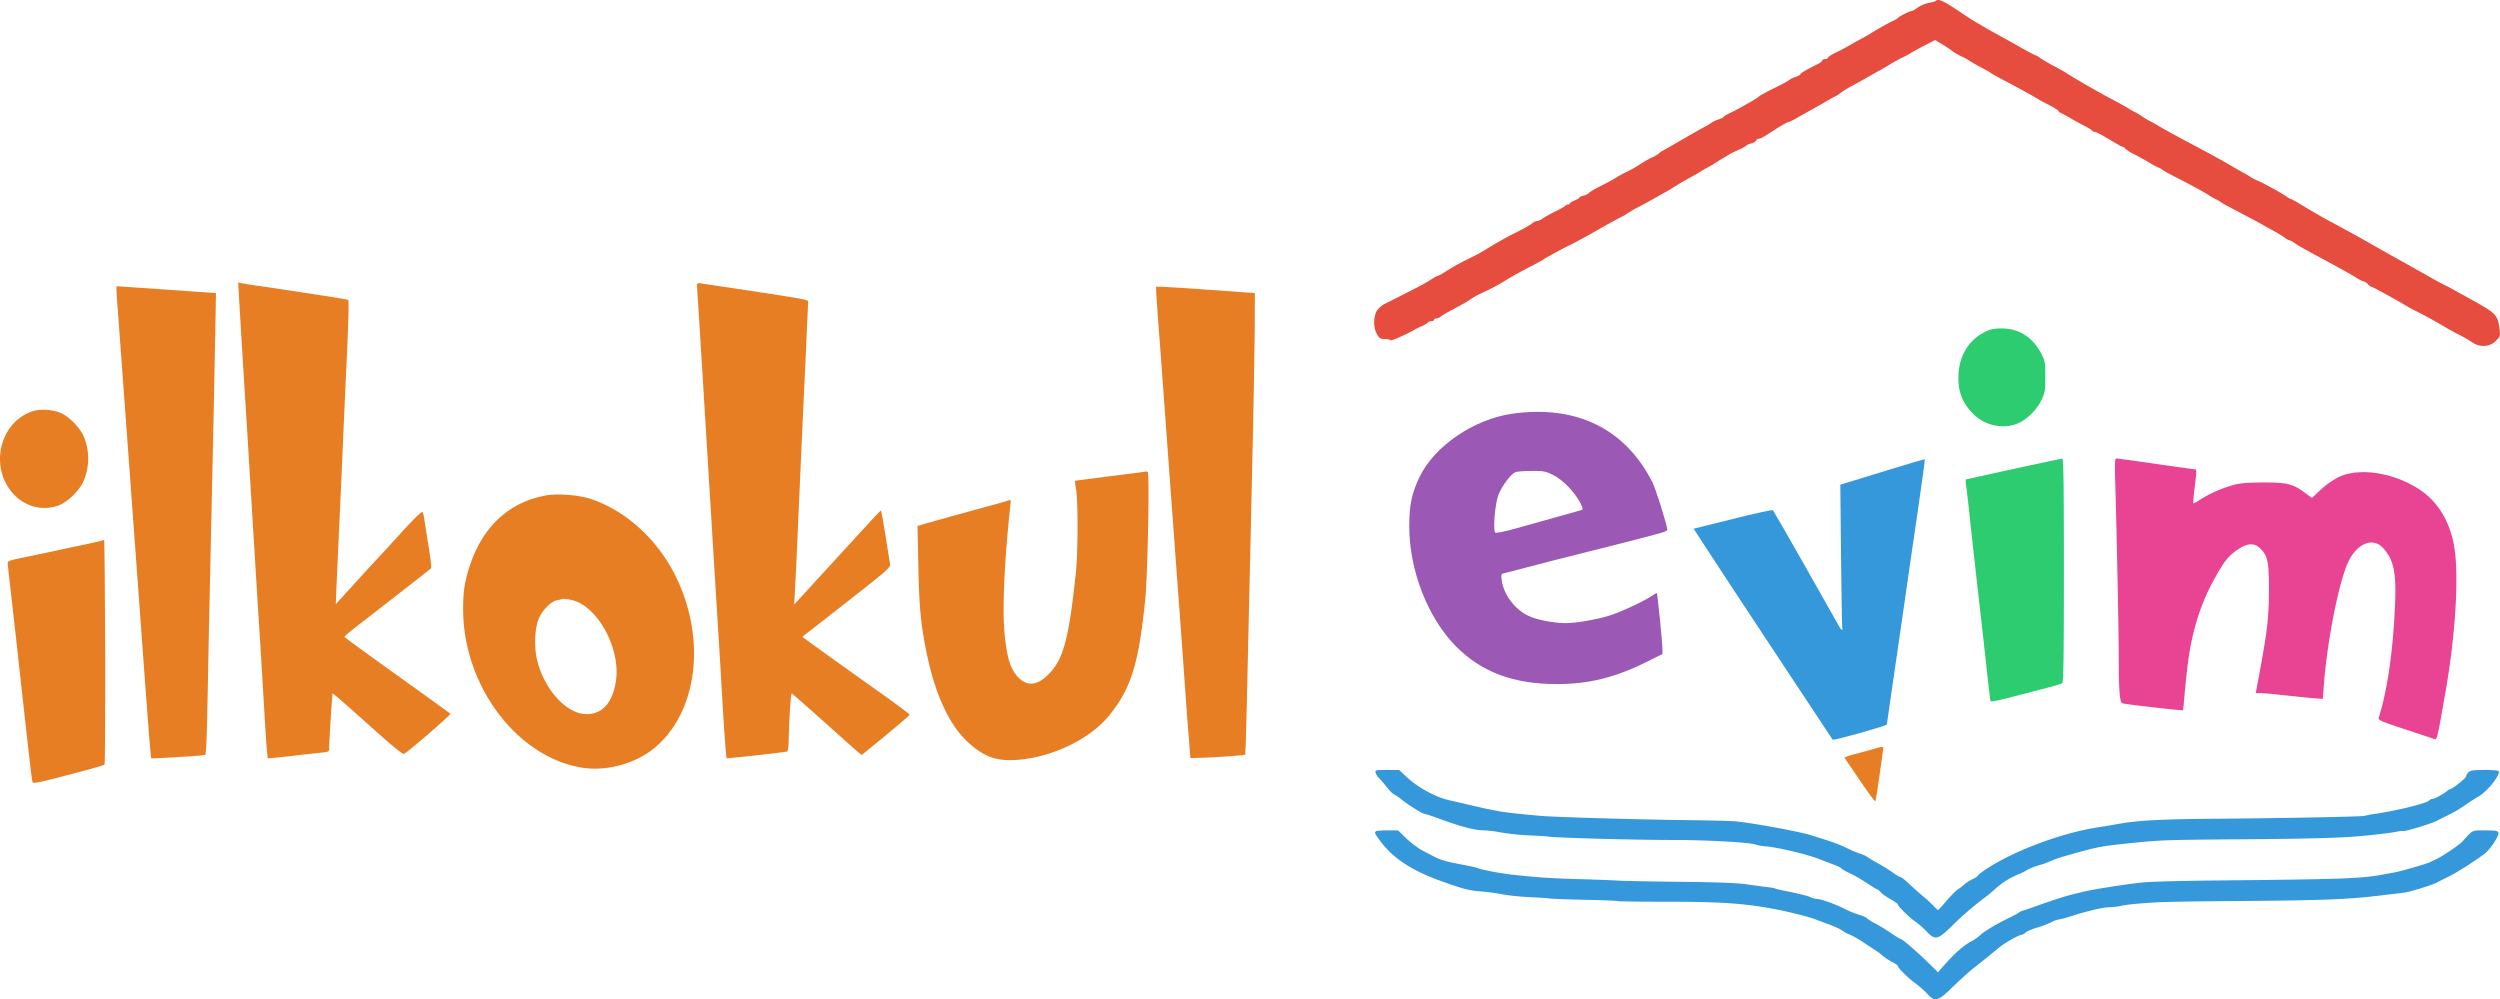
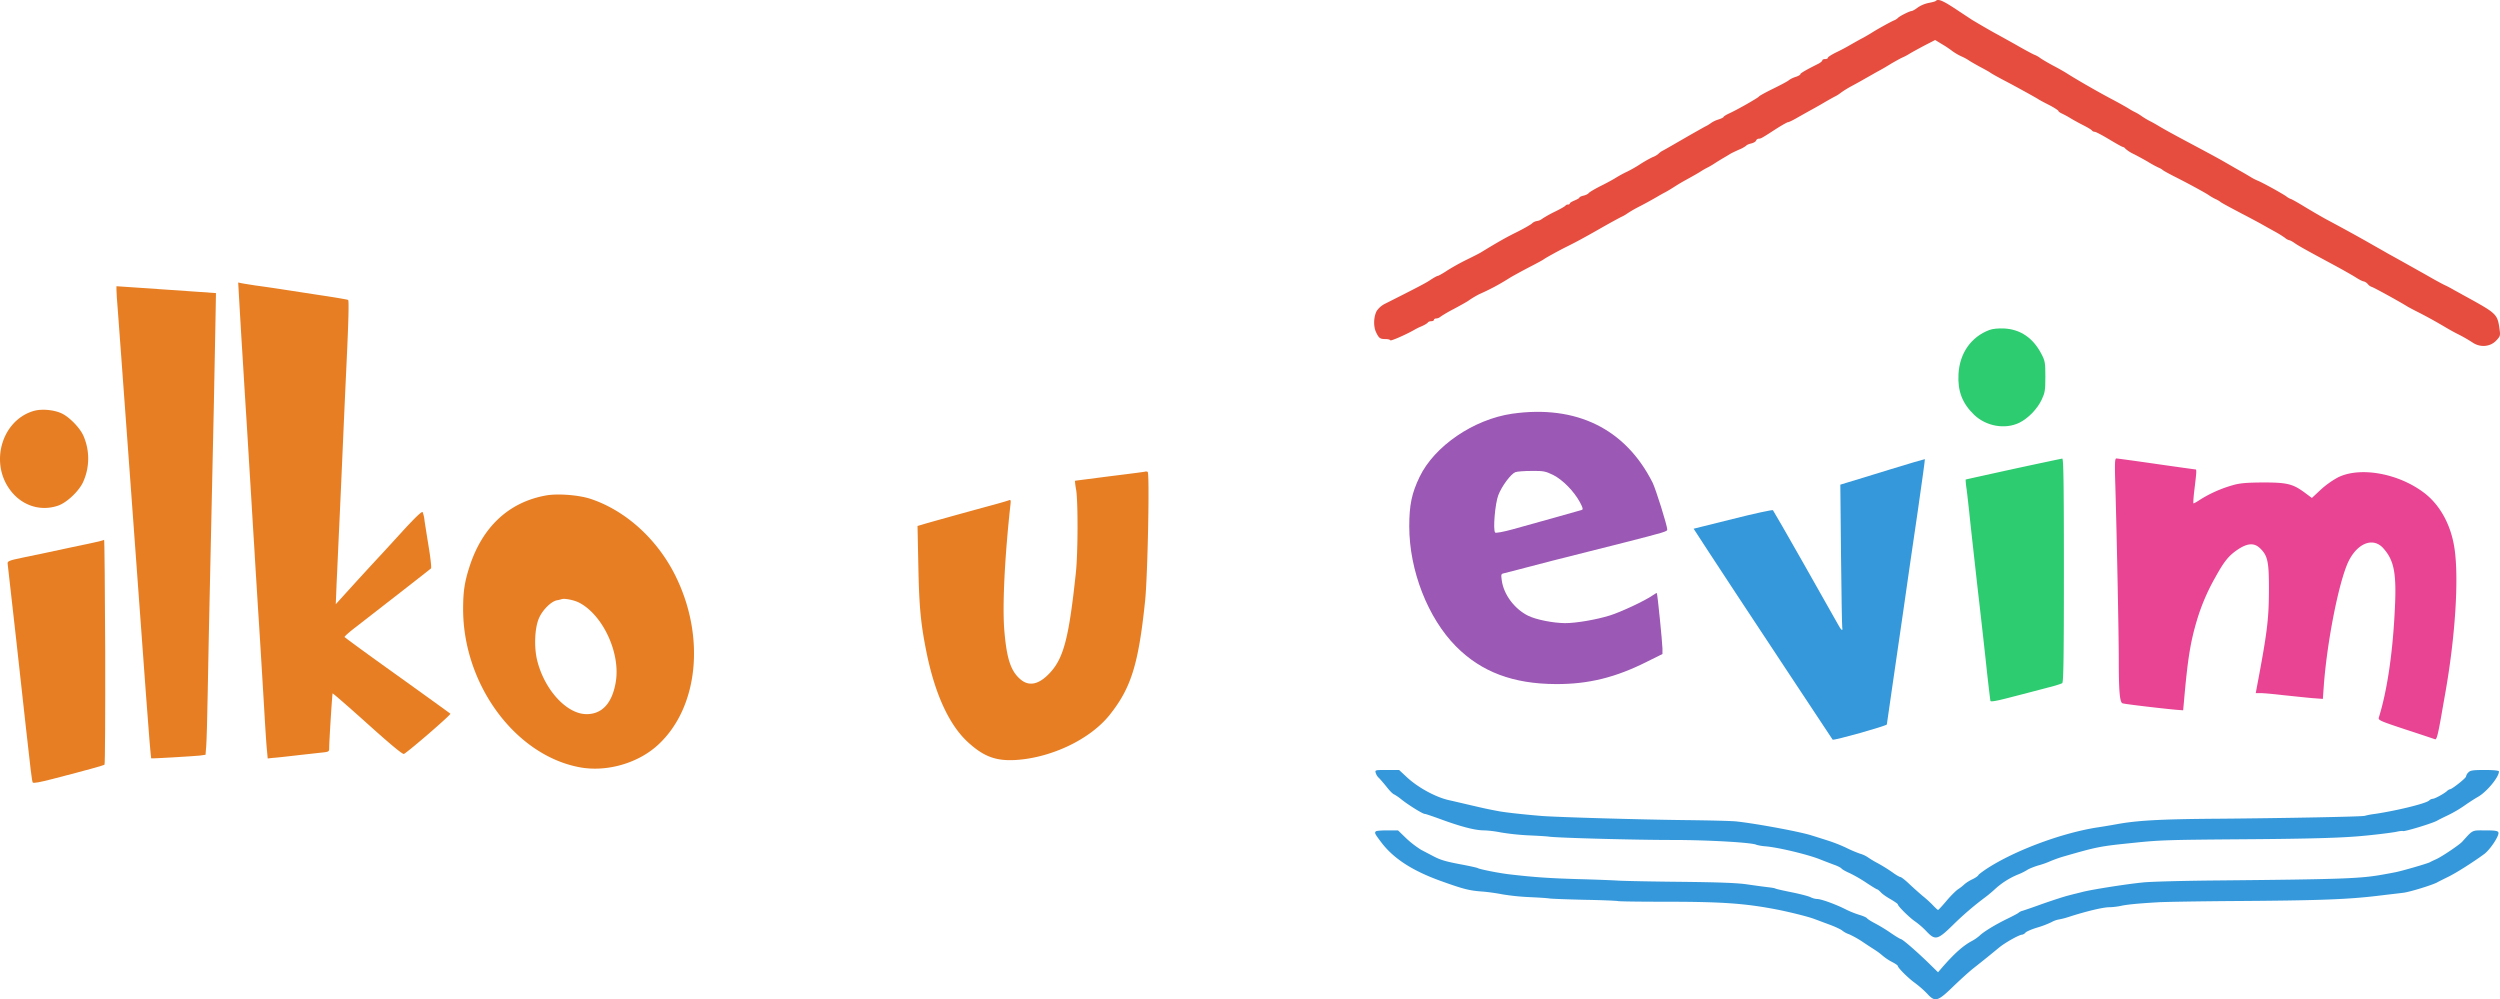
<svg xmlns="http://www.w3.org/2000/svg" id="a7787b82-4fee-4521-8250-470065da5ce3" data-name="Layer 1" viewBox="0 0 1920 767.423">
  <path d="M1486.728.688c-.316.422-2.846,1.054-5.586,1.581a23.463,23.463,0,0,0-8.432,3.584c-1.897,1.476-4.005,2.635-4.638,2.635-1.476,0-9.802,4.216-10.54,5.375a9.741,9.741,0,0,1-3.162,1.897c-3.057,1.37-13.07,6.956-16.864,9.381-1.476.949-4.532,2.74-6.851,4.005-2.319,1.159-6.324,3.478-8.959,4.954-2.635,1.581-7.694,4.321-11.278,6.008-3.689,1.792-6.64,3.689-6.64,4.321,0,.527-.949.949-2.108.949s-2.108.422-2.108.949-1.265,1.686-2.846,2.53c-9.908,4.954-14.018,7.378-14.018,8.116,0,.527-1.686,1.476-3.689,2.108a18.856,18.856,0,0,0-5.059,2.424c-.632.738-6.008,3.584-11.805,6.429s-10.856,5.586-11.172,6.113c-.632,1.054-16.337,10.013-22.766,12.964-2.53,1.159-4.532,2.424-4.532,2.846,0,.316-1.792,1.265-3.9,1.897a21.376,21.376,0,0,0-5.586,2.635,25.366,25.366,0,0,1-4.743,2.846c-1.686.949-9.064,5.059-16.337,9.275s-14.44,8.327-16.021,9.17a12.168,12.168,0,0,0-3.478,2.53,15.658,15.658,0,0,1-4.532,2.53,94.959,94.959,0,0,0-9.275,5.27,96.298,96.298,0,0,1-10.118,5.797,87.294,87.294,0,0,0-8.748,4.743c-2.319,1.476-7.8,4.427-12.121,6.535-4.321,2.213-8.221,4.532-8.748,5.27-.422.632-2.213,1.476-3.9,1.897-1.792.422-3.162,1.054-3.162,1.476s-1.686,1.37-3.689,2.213-3.689,1.792-3.689,2.319c0,.422-.632.843-1.476.843a2.315,2.315,0,0,0-1.897.843c-.211.422-3.584,2.424-7.694,4.427a92.807,92.807,0,0,0-9.908,5.481,9.034,9.034,0,0,1-4.216,1.897,7.061,7.061,0,0,0-3.9,1.897c-1.054.949-6.219,3.9-11.489,6.535-7.905,3.9-14.124,7.378-27.931,15.81-.843.527-5.586,2.951-10.54,5.375a171.607,171.607,0,0,0-15.178,8.432c-3.478,2.319-6.746,4.111-7.273,4.111s-2.951,1.37-5.375,2.951c-3.689,2.53-10.013,5.797-35.52,18.656a17.072,17.072,0,0,0-5.902,5.27c-2.424,4.532-2.635,11.91-.527,16.337,2.213,4.638,3.057,5.27,7.273,5.27,1.792,0,3.478.422,3.689.949.211.843,12.437-4.532,18.761-8.221a45.752,45.752,0,0,1,5.481-2.635c2.108-.949,4.216-2.213,4.532-2.74.316-.632,1.581-1.054,2.74-1.054,1.054,0,2.003-.527,2.003-1.054,0-.632.843-1.054,1.792-1.054a5.685,5.685,0,0,0,3.373-1.476,106.971,106.971,0,0,1,10.013-5.797c4.532-2.424,9.486-5.165,11.067-6.219a71.489,71.489,0,0,1,8.537-5.165,169.674,169.674,0,0,0,22.766-12.121c2.319-1.476,9.275-5.27,15.283-8.432,6.008-3.057,11.172-5.902,11.489-6.219.422-.527,11.278-6.535,16.548-9.17,7.483-3.689,13.597-6.956,25.823-13.913,7.694-4.427,15.494-8.643,17.18-9.486a25.794,25.794,0,0,0,4.743-2.74,100.383,100.383,0,0,1,10.013-5.692c4.638-2.424,10.329-5.586,12.648-6.956s4.954-2.846,5.797-3.267,3.478-1.897,5.797-3.373c5.797-3.689,7.062-4.427,13.386-7.905,3.057-1.686,6.746-3.794,8.221-4.743s3.794-2.319,5.27-3.057a57.961,57.961,0,0,0,5.797-3.373c1.792-1.159,4.848-3.057,6.851-4.216s4.427-2.635,5.27-3.162,3.794-1.897,6.535-3.162a22.497,22.497,0,0,0,5.586-3.057c.316-.527,2.003-1.265,3.794-1.686s3.478-1.37,3.794-2.213a2.39,2.39,0,0,1,2.003-1.476c1.686,0,2.108-.211,13.807-7.8,4.216-2.635,8.116-4.848,8.643-4.848.632,0,3.373-1.265,6.113-2.846s7.273-4.111,9.908-5.586c2.74-1.476,8.221-4.532,12.121-6.851,4.005-2.319,7.8-4.427,8.327-4.638a26.024,26.024,0,0,0,4.216-2.74,81.899,81.899,0,0,1,8.959-5.481c3.162-1.686,7.694-4.216,10.013-5.586,2.319-1.265,6.324-3.584,8.959-5.059,2.635-1.37,7.378-4.111,10.54-6.113,3.267-1.897,7.062-4.005,8.432-4.638a42.258,42.258,0,0,0,6.324-3.373c2.003-1.159,7.167-4.005,11.383-6.219l7.8-4.005,5.375,3.267a76.877,76.877,0,0,1,7.589,5.059,41.324,41.324,0,0,0,7.378,4.321,38.849,38.849,0,0,1,5.797,3.162c.316.316,3.794,2.319,7.8,4.532,4.005,2.108,7.8,4.216,8.432,4.743s5.165,3.057,10.118,5.692c10.118,5.27,23.926,12.964,26.35,14.44.843.632,4.743,2.74,8.748,4.743,3.9,2.003,7.062,4.111,7.062,4.532s1.265,1.37,2.951,2.108a74.414,74.414,0,0,1,7.062,3.9c2.319,1.37,6.746,3.794,9.697,5.27,3.057,1.581,5.797,3.162,6.113,3.794a3.031,3.031,0,0,0,2.108.949c.843,0,5.797,2.635,11.067,5.797s9.908,5.797,10.435,5.797a3.529,3.529,0,0,1,2.108,1.476,29.159,29.159,0,0,0,6.746,4.216c3.057,1.581,7.905,4.216,10.751,5.902a85.395,85.395,0,0,0,7.905,4.321,12.582,12.582,0,0,1,3.162,1.792c.316.422,5.059,3.057,10.54,5.797,11.383,5.797,23.293,12.332,25.401,13.913a40.137,40.137,0,0,0,4.638,2.635,20.353,20.353,0,0,1,3.689,2.108c.632.632,5.27,3.162,16.864,9.275,4.954,2.53,11.172,5.902,13.913,7.378,2.74,1.581,7.483,4.216,10.54,5.902a87.271,87.271,0,0,1,8.116,4.954,8.767,8.767,0,0,0,3.478,2.003c.632,0,2.319.949,3.9,2.003,2.951,2.108,7.378,4.638,28.563,16.021,7.273,3.9,15.494,8.537,18.34,10.329,2.74,1.792,5.692,3.267,6.429,3.267a6.481,6.481,0,0,1,3.162,2.108,6.656,6.656,0,0,0,2.951,2.108c.843,0,21.185,11.172,27.088,14.861.843.527,4.005,2.213,6.851,3.689,7.167,3.584,13.491,7.062,21.08,11.489,3.478,2.108,8.221,4.743,10.54,5.902a122.471,122.471,0,0,1,12.332,7.062c5.797,3.689,13.28,2.951,17.707-1.792,3.057-3.162,3.267-3.9,2.635-8.327-1.581-11.805-2.108-12.332-24.242-24.558-3.478-1.897-8.221-4.532-10.54-5.797-2.319-1.37-5.692-3.162-7.378-3.9-1.792-.843-8.432-4.427-14.756-8.116-6.429-3.584-14.651-8.221-18.445-10.329s-8.537-4.743-10.645-5.902c-2.108-1.265-8.537-4.848-14.229-8.116-9.486-5.375-18.445-10.329-33.623-18.445-2.846-1.581-9.802-5.586-15.388-8.959-5.692-3.478-10.54-6.219-10.962-6.219a12.955,12.955,0,0,1-3.689-2.108c-3.478-2.424-18.761-10.856-22.134-12.121a40.875,40.875,0,0,1-4.743-2.424c-1.686-1.054-5.27-3.162-7.905-4.638s-7.8-4.427-11.594-6.64c-6.219-3.584-12.859-7.167-31.093-16.864-10.224-5.481-17.707-9.591-21.607-12.016-2.003-1.159-4.638-2.635-5.797-3.162a62.193,62.193,0,0,1-6.113-3.689,39.349,39.349,0,0,0-4.427-2.74,52.293,52.293,0,0,1-6.008-3.373c-3.057-1.792-8.854-5.059-12.964-7.167-10.54-5.586-27.404-15.283-35.098-20.237-1.581-.949-5.586-3.267-9.064-5.059-3.373-1.792-7.905-4.427-10.013-5.797a19.669,19.669,0,0,0-4.427-2.635c-.422,0-5.586-2.74-11.594-6.113-6.008-3.478-13.597-7.589-16.759-9.381-4.954-2.635-12.016-6.746-19.815-11.383-.949-.632-5.27-3.478-9.591-6.324C1492.525.583,1488.625-1.209,1486.728.688Z" style="fill:#e64d3f" />
  <path d="M183.669,229.933c.422,7.167,1.37,23.926,2.213,37.312.843,13.28,2.213,36.363,3.162,51.119s2.319,38.049,3.162,51.646,2.213,36.89,3.162,51.646c.843,14.756,2.108,34.255,2.635,43.214,1.265,19.183,2.53,40.052,4.743,76.942.843,14.756,1.792,29.934,2.213,33.728l.632,6.956,3.794-.422c2.108-.105,9.802-.949,17.075-1.792s16.126-1.792,19.815-2.213c6.219-.632,6.535-.738,6.535-3.478,0-5.375,2.319-41.738,2.635-42.055.211-.211,12.332,10.329,26.877,23.399,17.813,16.021,26.982,23.61,27.931,23.083,4.427-2.635,36.363-30.25,35.625-30.882-.422-.422-18.867-13.702-40.895-29.512-22.029-15.705-40.157-28.985-40.368-29.407-.105-.422,3.373-3.584,7.905-7.062,10.329-8.01,57.548-44.69,58.497-45.638.422-.422-.316-7.589-1.686-15.915-1.37-8.432-2.846-17.707-3.267-20.553a26.224,26.224,0,0,0-1.476-6.746c-.527-.843-5.797,4.111-16.548,15.915-8.643,9.486-15.915,17.391-16.232,17.707s-8.116,8.748-17.286,18.761L257.871,464.026l.632-15.705c.422-8.537,1.37-30.355,2.213-48.273.843-18.023,2.003-44.584,2.635-59.024.632-14.545,1.792-40.79,2.635-58.497,1.686-35.52,2.108-51.435,1.37-52.173-.211-.211-8.432-1.686-18.234-3.162-9.908-1.476-24.031-3.689-31.62-4.848-7.483-1.159-16.969-2.53-21.08-3.057-4.005-.632-8.748-1.37-10.435-1.686l-3.057-.632Z" style="fill:#e77e23" />
-   <path d="M535.283,218.655c0,.949.422,8.643,1.054,17.18.527,8.643,1.792,27.72,2.635,42.476.949,14.756,2.319,38.049,3.162,51.646,2.108,34.255,4.427,72.621,6.324,103.819.949,14.44,2.319,37.522,3.162,51.119s2.319,37.522,3.162,53.227c.949,15.599,2.003,32.042,2.424,36.363l.738,7.905,3.689-.316c9.064-.738,41.738-4.532,42.792-4.848.738-.316,1.265-3.794,1.265-8.748.422-17.602,1.581-36.258,2.424-35.941.422.211,11.067,9.591,23.715,20.869,12.543,11.278,24.453,21.923,26.35,23.504l3.584,2.951,18.445-15.072c10.118-8.327,18.34-15.388,18.445-15.81,0-.632-10.329-8.327-31.093-22.977-8.537-6.008-50.17-35.836-51.014-36.574-.316-.211.316-.949,1.265-1.686.949-.632,16.232-12.648,33.939-26.455,31.409-24.664,32.252-25.401,31.725-28.458-.211-1.792-1.792-11.699-3.478-22.029-1.581-10.224-3.162-18.656-3.478-18.656-.527,0-6.113,6.008-33.728,36.258-3.162,3.478-8.854,9.697-12.648,13.807s-9.802,10.751-13.491,14.756l-6.746,7.273.632-10.962c.422-6.113,1.37-27.193,2.213-46.903,1.897-43.952,4.216-94.438,6.324-139.022.843-18.445,1.581-34.36,1.581-35.414,0-1.897,1.581-1.686-64.294-11.594-7.8-1.159-15.81-2.424-17.602-2.635C536.127,217.179,535.283,217.496,535.283,218.655Z" style="fill:#e77e23" />
  <path d="M89.442,222.66c0,1.581.422,8.643,1.054,15.81.527,7.167,1.686,23.188,2.635,35.625.843,12.437,2.319,31.936,3.162,43.214s2.213,30.777,3.162,43.214,2.319,31.936,3.162,43.214,2.213,30.777,3.162,43.214,2.319,31.936,3.162,43.214,2.213,30.777,3.162,43.214c1.897,26.666,3.794,48.906,4.005,49.011.632.316,33.517-1.686,37.312-2.108l4.427-.632.527-6.535c.316-3.584.843-22.239,1.159-41.317.316-19.183,1.265-65.137,2.108-102.238,2.003-88.747,3.584-163.159,3.9-186.031l.316-18.445-19.499-1.37c-10.751-.738-27.931-1.897-38.155-2.635l-18.761-1.265Z" style="fill:#e77e23" />
-   <path d="M887.846,220.341c-.105.316.316,9.064,1.159,19.499.738,10.435,2.108,28.88,3.057,41.106.843,12.121,2.319,31.62,3.162,43.214s2.319,30.988,3.162,43.214c.843,12.121,2.319,31.62,3.162,43.214,2.846,37.944,7.905,107.192,9.064,124.372.632,9.275,1.686,23.715,2.424,32.042l1.159,15.178,8.959-.211c9.591-.211,32.779-1.897,33.201-2.424.316-.316,1.476-45.744,3.689-147.876.527-25.507,1.581-69.88,2.213-98.549s1.265-64.716,1.37-80.104l.105-27.931-18.972-1.37c-10.435-.738-27.404-1.897-37.733-2.635S888.057,220.025,887.846,220.341Z" style="fill:#e77e23" />
  <path d="M1527.834,253.437c-14.018,5.27-22.872,17.813-23.715,33.939-.738,12.964,2.951,22.45,12.016,31.198,9.275,8.854,23.715,11.383,34.677,6.113,6.851-3.373,13.913-10.645,17.286-17.918,2.424-5.165,2.74-7.167,2.74-17.391,0-10.645-.211-12.121-2.951-17.391-6.324-12.332-16.126-19.077-28.669-19.71C1534.58,252.067,1530.364,252.488,1527.834,253.437Z" style="fill:#2dcc70" />
  <path d="M26.202,315.518c-24.453,6.851-34.36,39.209-18.55,60.605,8.854,12.121,23.293,16.864,36.89,12.226,6.535-2.213,15.599-10.645,19.077-17.707a43.553,43.553,0,0,0,.316-36.258c-2.951-6.324-11.172-14.545-16.969-17.075C40.958,314.674,31.999,313.937,26.202,315.518Z" style="fill:#e77e23" />
  <path d="M1161.359,317.731c-29.617,4.321-59.762,24.874-71.145,48.589-6.008,12.543-7.905,21.502-7.905,37.944,0,33.728,14.229,70.302,35.941,92.225,19.499,19.604,43.846,28.774,76.837,28.88,24.769.105,45.744-5.059,69.775-17.18l11.91-5.902v-4.216c-.105-4.848-3.794-41.949-4.321-42.582-.105-.211-1.581.632-3.267,1.792-5.692,4.005-24.031,12.648-32.779,15.388-10.54,3.267-25.823,5.902-34.466,5.902-9.275-.105-22.134-2.635-28.353-5.692-10.435-5.165-18.761-16.232-20.237-27.193-.632-4.848-.632-4.954,2.319-5.586,1.686-.422,4.532-1.159,6.219-1.581,1.792-.527,15.388-4.005,30.355-7.905,14.861-3.794,39.314-9.908,54.281-13.702,32.147-8.221,33.939-8.748,33.939-10.224,0-2.951-8.854-31.198-11.278-36.047C1248.314,329.22,1210.581,310.775,1161.359,317.731Zm31.409,47.008c7.378,3.689,16.021,12.543,20.553,20.869,2.213,4.111,2.635,5.586,1.581,6.008-.738.211-10.118,2.846-20.869,5.902-10.751,2.951-25.191,6.956-32.147,8.959-7.167,2.003-13.07,3.057-13.597,2.53-1.792-1.792-.105-22.239,2.424-28.774,2.635-6.851,9.591-16.232,13.07-17.602,1.265-.527,6.851-.949,12.437-.949C1185.39,361.577,1186.866,361.893,1192.768,364.739Z" style="fill:#9b58b5" />
  <path d="M1451.209,360.629c-14.756,4.532-29.301,9.064-32.358,9.908l-5.481,1.686.527,53.965c.316,29.723.738,54.808.949,55.757.632,3.373-.949,2.003-3.689-3.162-4.743-8.643-48.695-86.112-49.538-86.955-.422-.422-14.229,2.53-30.882,6.746l-30.039,7.483,11.805,18.129c6.535,9.908,15.599,23.715,20.131,30.671,12.332,18.867,74.518,112.672,74.834,113.199.843.843,41.633-10.645,41.633-11.699,0-.211,1.686-11.699,3.689-25.612s6.008-41.633,8.959-61.659c2.846-20.026,7.8-54.386,11.067-76.31,3.162-22.029,5.692-40.052,5.481-40.157C1478.191,352.513,1465.965,356.096,1451.209,360.629Z" style="fill:#3598db" />
  <path d="M1546.068,360.207c-20.026,4.427-36.468,8.01-36.468,8.116a63.296,63.296,0,0,0,.738,7.273c.527,4.005,1.37,11.805,2.003,17.391.527,5.692,3.373,31.093,6.219,56.6,2.951,25.507,6.324,55.651,7.483,66.929,1.265,11.278,2.424,21.08,2.635,21.818.316.843,5.692-.211,17.602-3.373,9.486-2.424,21.502-5.586,26.666-6.956,5.27-1.265,10.118-2.846,10.856-3.373.949-.738,1.265-19.394,1.265-86.744,0-67.983-.316-85.796-1.265-85.69C1583.064,352.302,1566.094,355.886,1546.068,360.207Z" style="fill:#2dcc70" />
  <path d="M1624.591,373.382c1.159,40.052,2.635,114.148,2.635,133.752,0,23.399.738,32.252,2.846,32.99,1.476.632,32.99,4.321,42.16,5.059l4.427.316.632-6.851c2.846-32.674,4.954-45.533,9.908-62.186a158.199,158.199,0,0,1,14.229-33.201c6.746-12.226,10.224-16.548,17.286-21.291,7.483-4.954,12.543-5.165,16.969-.949,6.008,5.797,6.956,10.329,6.851,33.306-.105,21.712-1.476,32.358-9.381,73.991l-.738,4.005h4.005c2.319,0,10.013.738,17.286,1.581,7.273.738,16.969,1.792,21.712,2.213l8.537.632.738-10.329c2.319-31.093,10.118-72.621,17.286-91.382,6.429-17.075,20.026-23.61,28.563-13.807,8.432,9.591,10.224,19.71,8.537,49.643-1.686,32.463-6.008,60.605-12.121,80.104-.632,2.108.527,2.635,20.553,9.275,11.699,3.794,21.923,7.273,22.556,7.483,1.265.527,2.213-3.162,4.954-18.55.422-2.635,1.792-10.224,2.951-16.864,7.694-43.425,10.54-88.114,7.062-111.197-2.635-17.813-10.962-33.096-22.977-42.371-19.71-15.178-49.222-20.553-66.297-12.226a69.103,69.103,0,0,0-13.597,9.697l-6.64,6.219-5.375-4.005c-9.275-6.851-13.597-7.905-32.252-7.905-12.648.105-17.918.527-23.188,2.108a97.239,97.239,0,0,0-24.98,11.067c-2.635,1.792-4.954,3.057-5.165,2.846s0-4.111.527-8.748c1.897-15.388,2.003-17.286,1.054-17.286-.422,0-14.018-1.897-30.144-4.216s-29.934-4.216-30.671-4.216C1624.17,352.091,1624.064,356.202,1624.591,373.382Z" style="fill:#e84493" />
  <path d="M879.414,362.21c-.527.211-12.859,1.792-27.404,3.584-14.44,1.897-26.455,3.373-26.455,3.478a59.536,59.536,0,0,0,.949,7.062c1.476,9.381,1.37,48.484-.211,63.24-5.165,48.906-9.17,64.926-19.077,76.204-8.748,9.908-16.759,11.91-23.715,5.797-7.378-6.429-10.435-16.021-12.226-37.944-1.476-18.972.316-55.546,4.743-96.019.422-3.478.211-4.005-1.265-3.373-1.054.422-5.797,1.792-10.751,3.162-21.712,5.902-52.489,14.44-55.757,15.494l-3.584,1.054.632,30.777c.632,32.252,1.897,44.9,6.535,67.561,6.535,31.409,17.391,54.808,31.62,67.772,12.121,11.067,21.502,14.545,36.89,13.597,27.404-1.792,56.811-15.915,71.672-34.36,16.653-20.764,22.345-38.998,27.404-87.587,2.003-18.55,3.584-98.444,2.003-99.287A2.625,2.625,0,0,0,879.414,362.21Z" style="fill:#e77e23" />
  <path d="M419.133,380.549c-28.458,5.165-48.8,24.242-58.602,54.808-3.794,11.805-4.848,19.077-4.848,32.674.105,57.759,40.052,111.935,89.379,121.21,20.658,3.9,44.795-2.951,60.183-17.075,31.198-28.563,36.785-83.371,13.28-130.38-13.913-27.826-38.049-49.643-64.821-58.602C444.534,380.128,428.092,378.863,419.133,380.549Zm25.507,82.212c18.129,9.275,31.831,38.26,28.353,60.5-2.635,16.548-10.435,25.296-22.661,25.191-15.388-.105-32.569-19.183-37.944-41.949-2.319-10.224-1.686-24.453,1.581-31.831,2.74-6.219,9.064-12.543,13.491-13.597a32.82,32.82,0,0,0,4.005-.949C433.467,459.388,440.951,460.864,444.64,462.761Z" style="fill:#e77e23" />
-   <path d="M79.956,414.593c-.316.316-4.111,1.265-8.432,2.213-4.321.843-12.437,2.635-17.918,3.794-12.964,2.846-23.188,4.954-36.89,7.8-9.697,2.003-11.067,2.635-10.856,4.427.316,2.108,12.437,110.564,13.913,124.793,3.689,33.412,4.743,42.265,5.375,43.319.527.738,5.27-.105,15.388-2.74,28.142-7.273,38.893-10.329,39.736-10.962.422-.422.632-39.525.527-86.955C80.588,452.854,80.272,414.383,79.956,414.593Z" style="fill:#e77e23" />
-   <path d="M1437.507,575.644c-3.794,1.054-8.854,2.424-11.172,3.057a68.841,68.841,0,0,0-7.062,2.003l-2.846,1.054,7.062,10.329c11.594,17.18,16.337,23.715,16.759,23.188.316-.316,1.686-8.748,3.057-18.761,1.476-10.118,2.74-19.394,2.951-20.764C1446.782,573.009,1446.36,573.009,1437.507,575.644Z" style="fill:#e77e23" />
+   <path d="M79.956,414.593c-.316.316-4.111,1.265-8.432,2.213-4.321.843-12.437,2.635-17.918,3.794-12.964,2.846-23.188,4.954-36.89,7.8-9.697,2.003-11.067,2.635-10.856,4.427.316,2.108,12.437,110.564,13.913,124.793,3.689,33.412,4.743,42.265,5.375,43.319.527.738,5.27-.105,15.388-2.74,28.142-7.273,38.893-10.329,39.736-10.962.422-.422.632-39.525.527-86.955C80.588,452.854,80.272,414.383,79.956,414.593" style="fill:#e77e23" />
  <path d="M1056.591,593.668a8.648,8.648,0,0,0,2.53,3.9c.949.949,3.584,4.005,5.797,6.746,2.213,2.846,4.743,5.481,5.797,5.797a38.264,38.264,0,0,1,5.375,3.689c4.743,3.9,16.442,11.278,18.129,11.278.738,0,6.535,2.003,12.859,4.321,15.283,5.586,25.928,8.327,32.569,8.327a82.762,82.762,0,0,1,12.964,1.581,188.715,188.715,0,0,0,20.553,2.213c7.062.316,14.651.738,16.653,1.054,7.483.949,65.77,2.53,94.86,2.53,27.615,0,61.448,2.003,64.189,3.689a35.51,35.51,0,0,0,6.746,1.159c9.591.738,32.147,6.113,41.844,9.908,3.162,1.265,8.116,3.162,10.962,4.216,2.74.949,5.375,2.319,5.797,2.846.316.632,3.267,2.319,6.429,3.689a113.175,113.175,0,0,1,13.07,7.589c4.005,2.635,7.589,4.848,8.01,4.848s1.581,1.054,2.74,2.213c1.054,1.265,4.532,3.689,7.589,5.375,2.951,1.792,5.481,3.478,5.481,3.9,0,1.37,8.854,10.118,13.175,13.07a60.531,60.531,0,0,1,8.748,7.589c6.746,7.167,8.537,6.851,20.448-4.848a238.219,238.219,0,0,1,24.664-21.185,98.678,98.678,0,0,0,7.8-6.535,60.42,60.42,0,0,1,17.075-10.856,45.694,45.694,0,0,0,7.167-3.478c1.476-1.054,5.481-2.635,8.959-3.689a62.881,62.881,0,0,0,8.959-3.162,102.464,102.464,0,0,1,10.013-3.584c26.772-7.694,27.931-7.905,54.808-10.645,19.183-2.003,25.928-2.213,80.631-2.635,48.168-.316,73.148-.949,88.536-2.108,10.54-.738,28.142-2.846,32.042-3.689,2.319-.527,4.532-.738,4.848-.527,1.054.632,22.661-5.902,26.35-8.01.843-.527,4.638-2.424,8.432-4.216a98.314,98.314,0,0,0,13.175-7.8c3.478-2.424,7.8-5.165,9.486-6.113,6.64-3.584,16.337-15.178,16.337-19.604,0-.738-4.005-1.159-10.856-1.159-9.275,0-11.172.316-12.648,1.897a6.143,6.143,0,0,0-1.792,3.162c0,1.159-10.751,9.697-12.226,9.697a5.222,5.222,0,0,0-2.424,1.476c-2.424,2.108-9.381,5.902-10.962,5.902a4.379,4.379,0,0,0-2.635,1.265c-2.319,2.319-24.769,7.8-41.633,10.329a55.312,55.312,0,0,0-7.905,1.476c-1.159.632-59.867,1.792-111.935,2.213-44.479.316-62.397,1.265-78.523,4.216-4.638.843-11.489,2.003-15.283,2.53-27.615,4.427-63.029,17.707-84.32,31.515-3.162,2.108-6.219,4.321-6.64,5.059-.422.843-2.53,2.213-4.743,3.267a28.193,28.193,0,0,0-6.008,3.794,35.071,35.071,0,0,1-4.848,3.794c-1.476.949-5.481,4.848-8.854,8.854-3.267,3.9-6.219,7.062-6.535,7.062s-2.213-1.792-4.321-4.005a89.085,89.085,0,0,0-7.589-6.851c-2.003-1.686-6.429-5.586-9.802-8.748-3.267-3.162-6.535-5.692-7.167-5.692s-3.373-1.581-6.113-3.584a129.416,129.416,0,0,0-11.172-6.956,74.205,74.205,0,0,1-7.905-4.743,21.702,21.702,0,0,0-5.797-2.635,98.584,98.584,0,0,1-11.067-4.743,122.475,122.475,0,0,0-14.756-5.692c-4.321-1.37-9.275-2.951-11.067-3.478-7.905-2.74-42.476-9.17-57.97-10.856-3.478-.422-21.712-.843-40.579-1.054-35.625-.422-96.335-2.213-109.089-3.162-14.018-1.159-28.458-2.74-33.728-3.794-7.694-1.476-8.432-1.581-21.08-4.532-6.324-1.476-13.913-3.267-16.864-3.9-10.118-2.424-23.083-9.486-31.62-17.286l-6.219-5.797h-9.381C1056.064,591.349,1055.854,591.349,1056.591,593.668Z" style="fill:#3598db" />
  <path d="M1056.697,638.463c-1.265,1.159-.843,1.897,4.427,8.854,9.381,12.226,23.715,21.396,44.9,29.09,18.129,6.535,22.45,7.589,32.674,8.327,4.111.316,10.856,1.265,15.072,2.108a172.566,172.566,0,0,0,20.026,2.108c6.851.316,14.018.738,16.021,1.054s14.334.738,27.404,1.054c13.07.211,24.347.738,25.191.949.738.316,17.391.527,36.89.527,43.109,0,60.71,1.265,84.952,5.902,10.645,2.108,24.137,5.481,28.985,7.273,2.003.738,7.273,2.74,11.594,4.321s8.854,3.689,10.013,4.638a16.866,16.866,0,0,0,5.27,2.846,75.338,75.338,0,0,1,10.962,6.219c4.216,2.846,8.537,5.586,9.486,6.219a50.505,50.505,0,0,1,5.165,3.9,41.366,41.366,0,0,0,7.589,5.059c2.319,1.159,4.216,2.53,4.216,2.951,0,1.37,7.905,9.275,13.175,13.07a78.632,78.632,0,0,1,9.275,8.116c6.113,6.746,8.116,6.219,19.921-5.27,5.375-5.165,12.332-11.489,15.388-13.913,7.905-6.219,14.018-11.172,19.499-15.705,4.532-3.9,15.915-10.329,18.234-10.329a4.546,4.546,0,0,0,2.53-1.581c.738-.843,4.638-2.53,8.748-3.794a72.574,72.574,0,0,0,11.172-4.216,19.028,19.028,0,0,1,5.27-2.003,55.288,55.288,0,0,0,7.905-2.003c13.702-4.427,26.666-7.483,31.198-7.483a50.765,50.765,0,0,0,9.064-1.054c4.321-.949,12.016-1.792,28.353-2.74,4.638-.316,30.039-.738,56.389-.949,69.353-.422,90.328-1.265,114.886-4.321,7.8-.949,15.388-1.792,16.864-2.003,4.638-.422,22.766-6.008,26.35-8.01.843-.527,4.532-2.319,8.116-4.111,6.219-2.951,19.288-11.278,27.931-17.602,4.638-3.373,11.91-14.44,10.962-16.653-.422-1.265-2.74-1.581-10.118-1.581-10.54,0-9.17-.632-17.707,8.748-2.213,2.424-15.388,11.278-19.71,13.28-1.686.738-4.111,1.897-5.27,2.53-2.108,1.054-22.345,6.956-26.877,7.694-1.476.316-4.954.949-7.905,1.476-18.234,3.373-31.093,3.794-129.115,4.743-24.031.211-49.222.843-55.862,1.476-12.226,1.159-40.579,5.586-47.43,7.483-2.003.527-6.535,1.581-10.013,2.53-3.478.843-12.437,3.794-20.026,6.429-7.483,2.74-14.651,5.165-15.81,5.481a7.367,7.367,0,0,0-2.635,1.37c-.316.422-4.111,2.424-8.432,4.532-9.17,4.427-18.55,10.118-21.607,13.175a32.863,32.863,0,0,1-6.008,4.111c-6.64,3.584-13.175,9.381-22.661,20.237l-3.162,3.689-5.375-5.27c-9.275-9.17-21.502-19.921-23.188-20.237-.843-.211-4.638-2.53-8.432-5.165a127.076,127.076,0,0,0-11.91-7.167c-2.74-1.476-5.27-3.057-5.692-3.689-.316-.527-2.846-1.686-5.692-2.53a71.556,71.556,0,0,1-10.751-4.321c-7.483-3.794-18.761-7.905-21.818-7.905a13.317,13.317,0,0,1-5.27-1.476c-1.581-.738-8.01-2.424-14.334-3.689s-11.91-2.53-12.437-2.846c-.422-.316-3.057-.738-5.797-1.054-2.846-.316-9.802-1.265-15.599-2.108-7.483-1.159-22.029-1.686-50.592-2.003-22.029-.211-44.057-.632-49.011-.949s-18.867-.843-31.093-1.159c-20.975-.632-32.463-1.37-51.646-3.584-8.432-.949-23.188-3.9-24.874-4.848-.422-.316-5.692-1.476-11.699-2.635-13.07-2.424-16.864-3.584-22.661-6.64-2.424-1.265-6.429-3.373-9.064-4.743a75.303,75.303,0,0,1-11.278-8.643l-6.535-6.324h-8.116C1061.018,637.725,1057.013,638.041,1056.697,638.463Z" style="fill:#3598db" />
</svg>